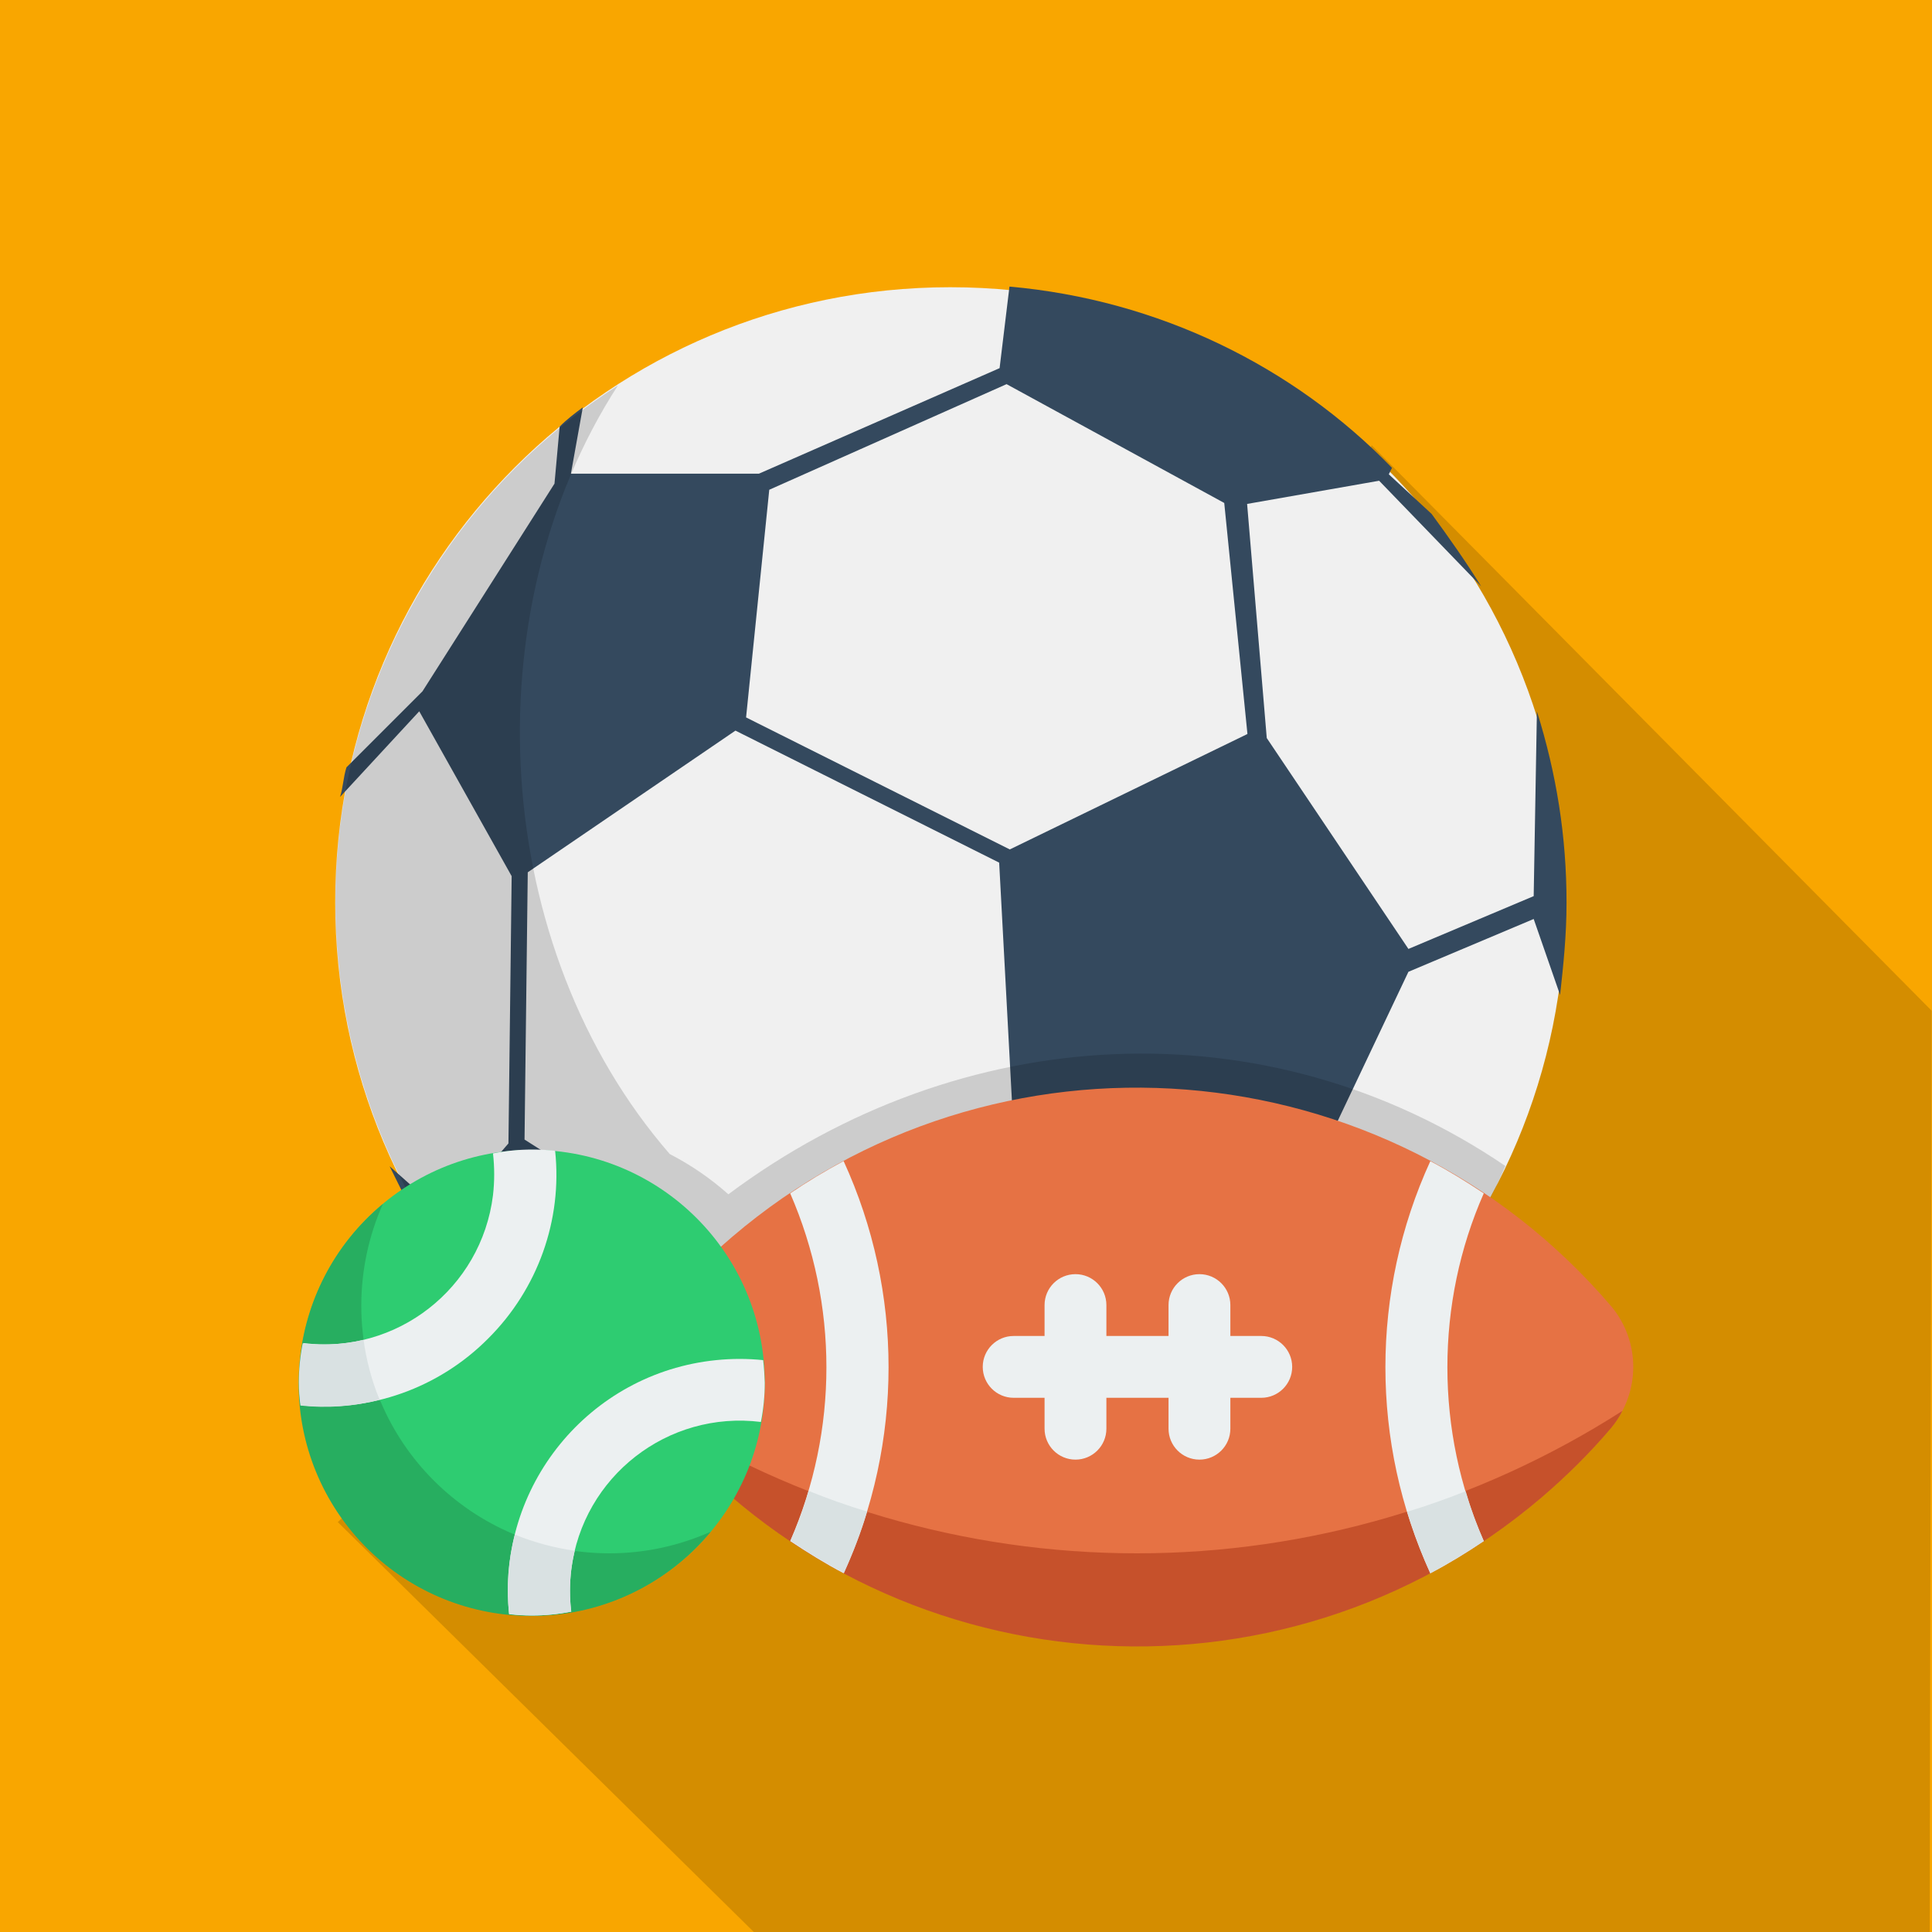
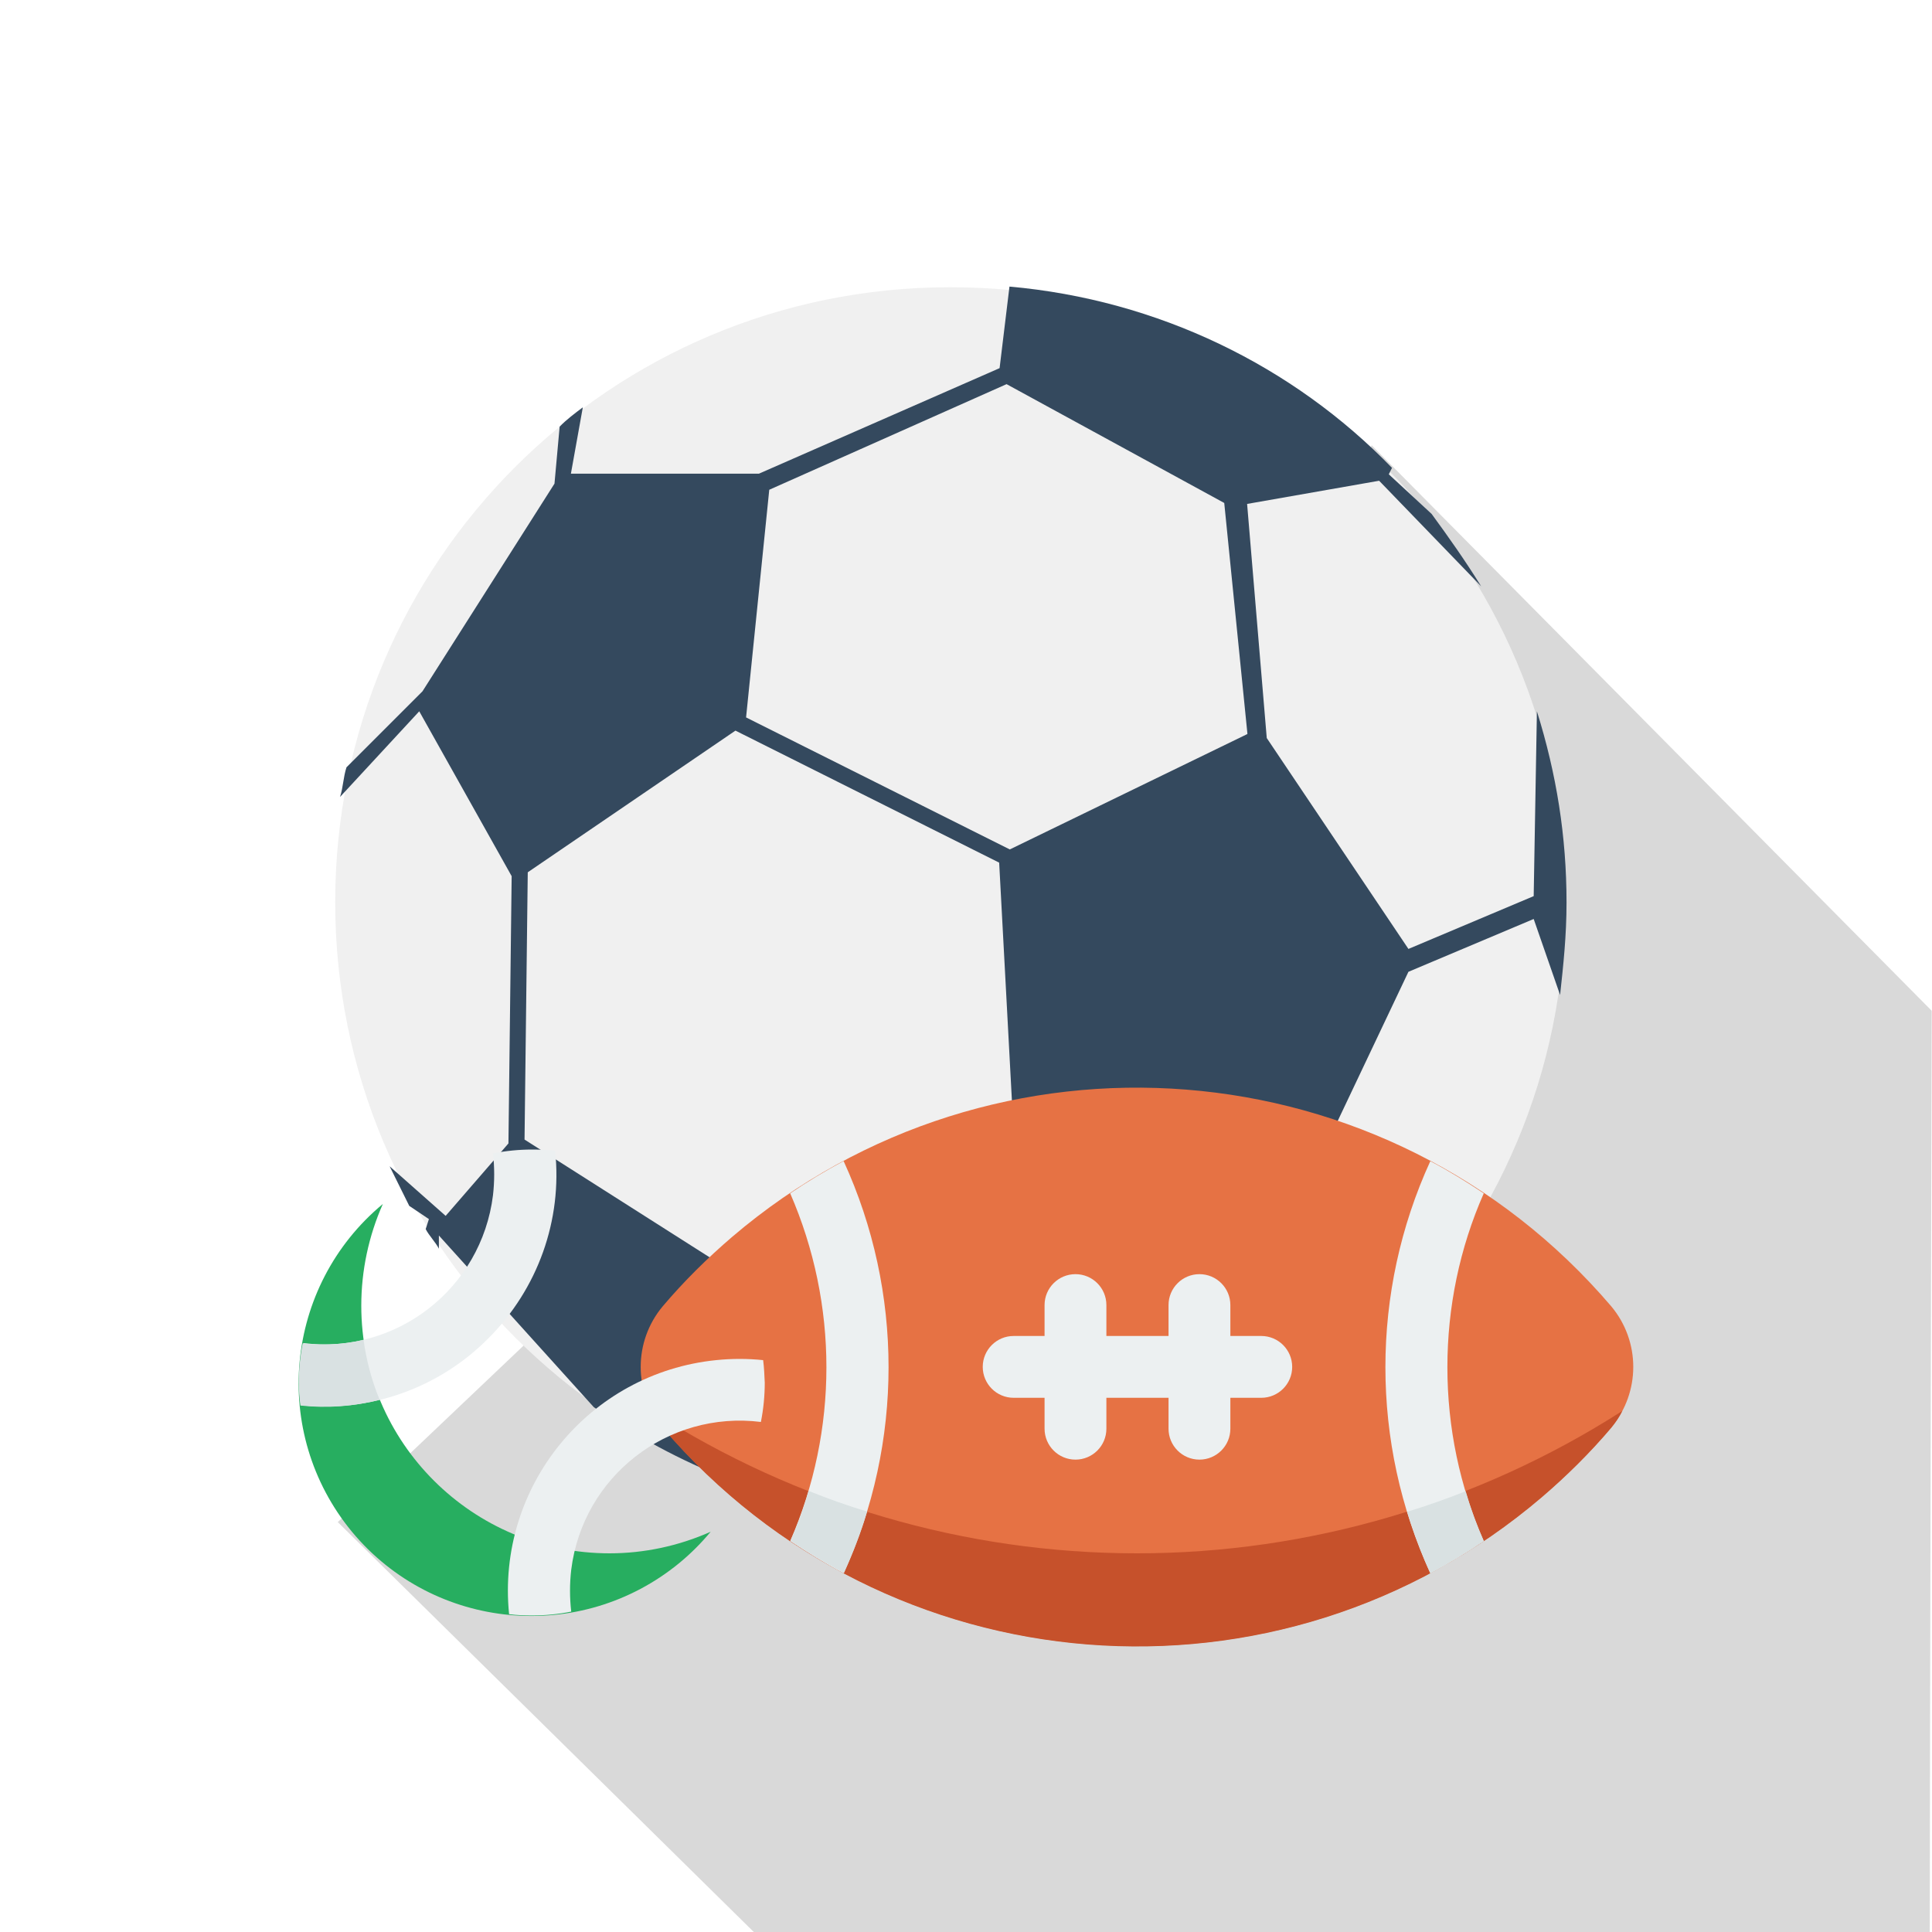
<svg xmlns="http://www.w3.org/2000/svg" id="Layer_1" data-name="Layer 1" viewBox="0 0 60 60">
-   <rect width="60" height="60" fill="#f9a600" stroke-width="0" />
  <g opacity=".15">
    <path d="M10.5,47.28l12.91,12.72h36.52c0-4.43.06-28.61.06-28.61l-17.39-17.56-4.36,7.08-27.75,26.36Z" fill="#000" stroke-width="0" />
  </g>
  <g id="_2019" data-name="2019">
    <g>
      <path d="M29.51,47.12c-10.57,0-19.1-8.53-19.1-19.1S18.94,8.92,29.51,8.92s19.1,8.53,19.1,19.1-8.53,19.1-19.1,19.1Z" fill="#f0f0f0" stroke-width="0" />
      <path d="M31.05,11.43l-7.48,3.28h-5.84l.37-2.06c-.24.18-.52.39-.72.6l-.16,1.77-4.1,6.45-2.36,2.36c-.1.31-.1.61-.2.92l2.46-2.66,2.87,5.12-.1,8.3-1.95,2.25-1.74-1.54c.2.41.41.82.61,1.23l.61.41-.1.31c.1.2.31.41.41.61v-.41l4.81,5.33c1.33.92,2.66,1.64,4.2,2.25l2.77.51,4.71.72c.72,0,1.43-.1,2.15-.2l-6.76-1.23-.92-4.92,7.27-3.89,7.68,1.33v5.22l-5.02,2.97c2.77-.72,5.22-2.05,7.27-3.79l-1.74.51v-5.22l3.69-7.78,3.89-1.64.82,2.36c.1-.92.2-1.84.2-2.87,0-2.05-.31-3.99-.92-5.94l-.1,5.74-3.89,1.64-4.4-6.55-.61-7.27,4.1-.72,3.17,3.28c-.51-.82-1.02-1.54-1.54-2.25l-1.33-1.23.1-.2c-3.07-3.17-7.27-5.22-11.88-5.63l-.31,2.56ZM24.18,40.41l-7.89-5.02.1-8.3,6.45-4.4,8.19,4.1.51,9.52-7.37,4.1ZM38.73,22.8l-7.37,3.58-8.19-4.1.72-7.07,7.37-3.28,6.76,3.69.72,7.17Z" fill="#34495e" stroke-width="0" />
    </g>
  </g>
-   <path d="M46.75,36.21c-.42,1-.6,1.22-1.2,2.12-5.69,8.87-17.5,11.44-26.36,5.75-8.87-5.69-11.44-17.5-5.75-26.36,1.48-2.31,3.44-4.27,5.75-5.75-4.59,7.11-3.94,17.48,1.61,23.87.66.34,1.27.76,1.82,1.25,7.2-5.38,16.69-5.93,24.13-.88h0Z" fill="#000" opacity=".15" stroke-width="0" />
  <path d="M50.04,40.57c-6.94-8.13-19.16-9.1-27.3-2.16-.77.66-1.5,1.38-2.16,2.16-.91,1.09-.91,2.67,0,3.76,6.94,8.13,19.16,9.1,27.3,2.16.77-.66,1.5-1.38,2.16-2.16.91-1.09.91-2.67,0-3.76Z" fill="#e67244" stroke-width="0" />
  <path d="M35.31,48.24c-5.34,0-10.57-1.53-15.07-4.42.1.18.21.36.34.52,6.94,8.13,19.16,9.1,27.3,2.16.77-.66,1.5-1.38,2.16-2.16.13-.16.25-.33.34-.52-4.5,2.88-9.73,4.42-15.07,4.42h0Z" fill="#c6512b" stroke-width="0" />
  <path d="M26.2,36.06c1.86,4.06,1.86,8.74,0,12.8-.57-.3-1.12-.64-1.66-1,1.5-3.44,1.5-7.35,0-10.8.53-.36,1.09-.7,1.66-1h0Z" fill="#ecf0f1" stroke-width="0" />
  <path d="M44.95,42.46c0,1.86.38,3.7,1.13,5.4-.53.36-1.09.7-1.66,1-1.86-4.06-1.86-8.74,0-12.8.57.3,1.12.64,1.66,1-.75,1.7-1.13,3.54-1.13,5.4Z" fill="#ecf0f1" stroke-width="0" />
  <path d="M45.52,46.31c-.6.24-1.2.45-1.82.64.2.65.44,1.29.72,1.91.57-.3,1.12-.64,1.66-1-.22-.5-.41-1.02-.56-1.54Z" fill="#d9e1e2" stroke-width="0" />
  <path d="M25.11,46.31c-.15.53-.34,1.04-.56,1.54.53.36,1.09.7,1.66,1,.28-.62.53-1.26.72-1.91-.62-.18-1.22-.4-1.82-.64Z" fill="#d9e1e2" stroke-width="0" />
  <path d="M39.17,41.49h-.96v-.96c0-.53-.43-.96-.96-.96s-.96.43-.96.96v.96h-1.93v-.96c0-.53-.43-.96-.96-.96s-.96.43-.96.96v.96h-.96c-.53,0-.96.43-.96.96s.43.96.96.96h.96v.96c0,.53.43.96.96.96s.96-.43.96-.96v-.96h1.93v.96c0,.53.43.96.96.96s.96-.43.96-.96v-.96h.96c.53,0,.96-.43.96-.96s-.43-.96-.96-.96Z" fill="#ecf0f1" stroke-width="0" />
-   <circle cx="16.52" cy="42.94" r="7.23" fill="#2ecc71" stroke-width="0" />
  <path d="M18.93,48.24c-4.25,0-7.71-3.44-7.71-7.69,0-1.09.23-2.17.67-3.16-3.07,2.55-3.5,7.1-.96,10.18,2.55,3.07,7.1,3.5,10.18.96.35-.29.67-.61.96-.96-.99.44-2.06.67-3.14.67Z" fill="#27ae60" stroke-width="0" />
  <path d="M15.16,41.57c-1.53,1.54-3.67,2.3-5.82,2.07-.03-.24-.04-.47-.04-.71,0-.41.04-.82.12-1.22,2.89.36,5.53-1.69,5.89-4.59.05-.43.05-.87,0-1.3.4-.08.81-.12,1.22-.12.24,0,.47.01.71.04.23,2.15-.54,4.29-2.07,5.82h0Z" fill="#ecf0f1" stroke-width="0" />
  <path d="M17.74,50.05c-.4.08-.81.12-1.22.12-.24,0-.47-.01-.71-.04-.4-3.96,2.48-7.49,6.43-7.89.49-.05.97-.05,1.46,0,.03.23.04.47.05.7,0,.41-.04.82-.12,1.22-2.89-.36-5.53,1.69-5.89,4.59-.05.43-.05.87,0,1.3h0Z" fill="#ecf0f1" stroke-width="0" />
  <g>
-     <path d="M17.85,48.16c-.64-.09-1.26-.26-1.86-.5-.21.8-.27,1.63-.18,2.46.24.03.47.05.71.05.41,0,.82-.04,1.22-.12-.08-.63-.04-1.27.11-1.89Z" fill="#d9e1e2" stroke-width="0" />
+     <path d="M17.85,48.16Z" fill="#d9e1e2" stroke-width="0" />
    <path d="M11.29,41.61c-.62.15-1.26.18-1.89.11-.08.4-.12.81-.12,1.22,0,.24.02.48.05.71.82.09,1.66.03,2.46-.18-.25-.6-.41-1.22-.5-1.86h0Z" fill="#d9e1e2" stroke-width="0" />
  </g>
</svg>